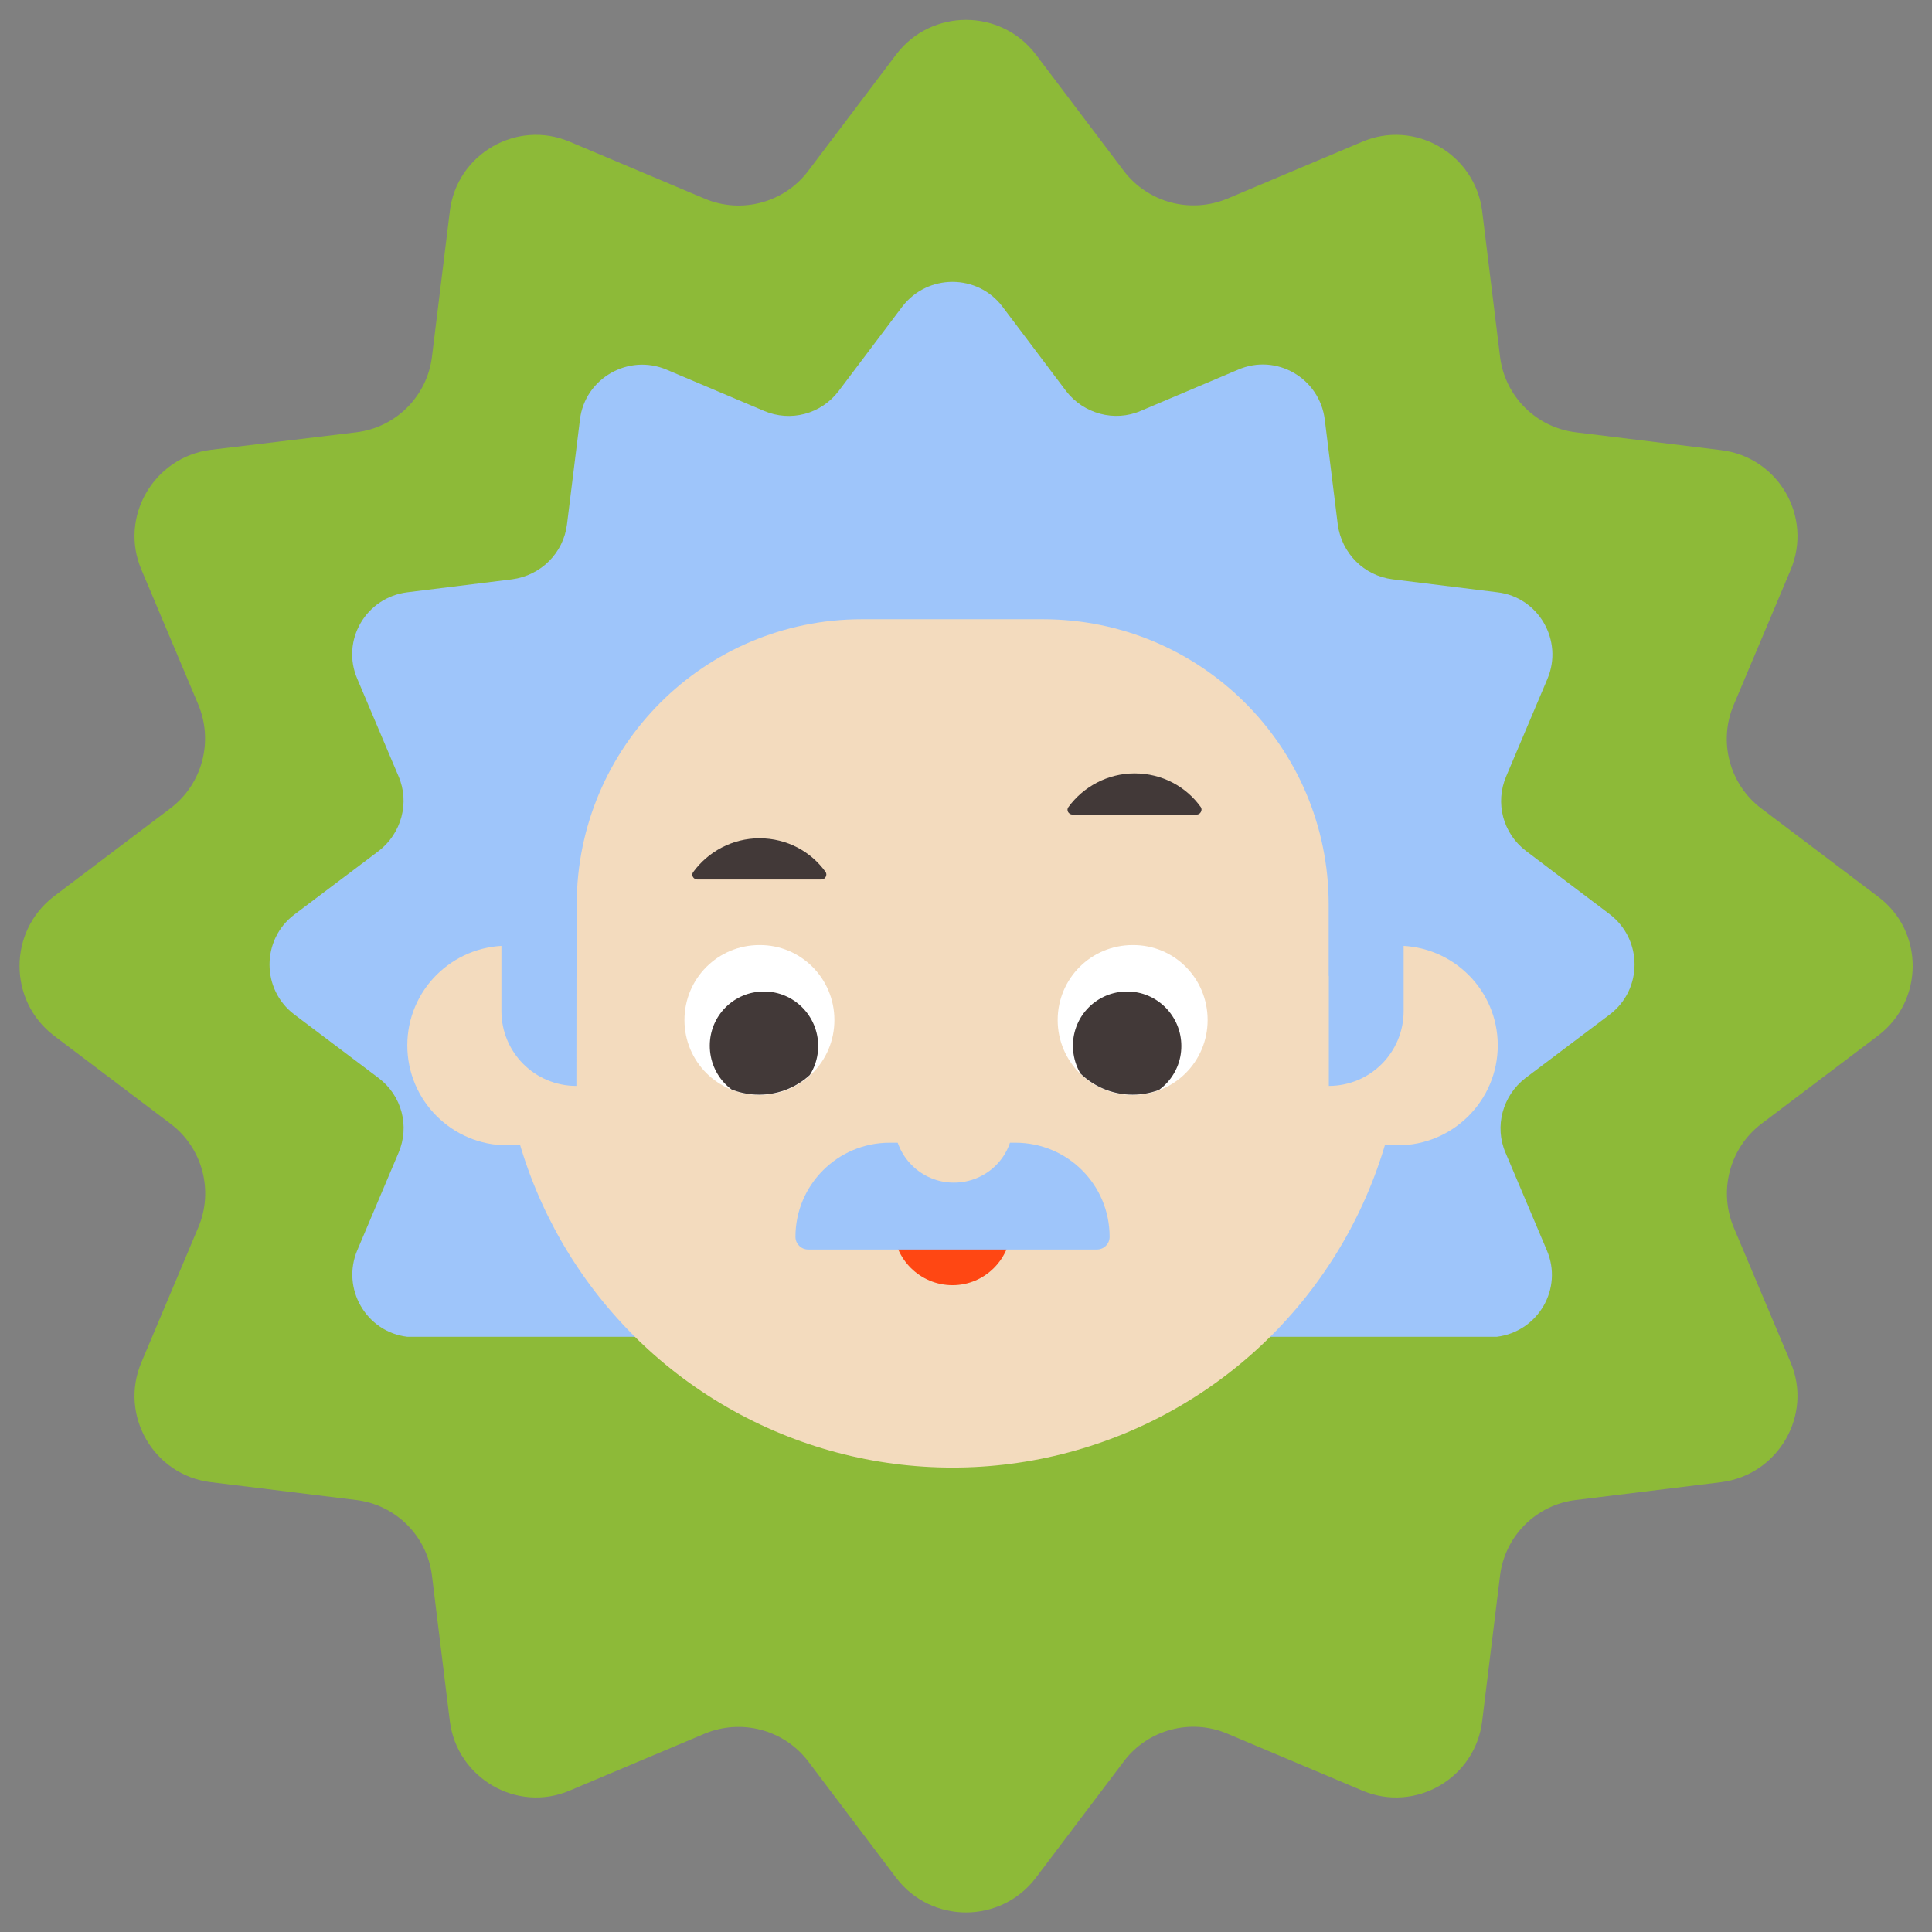
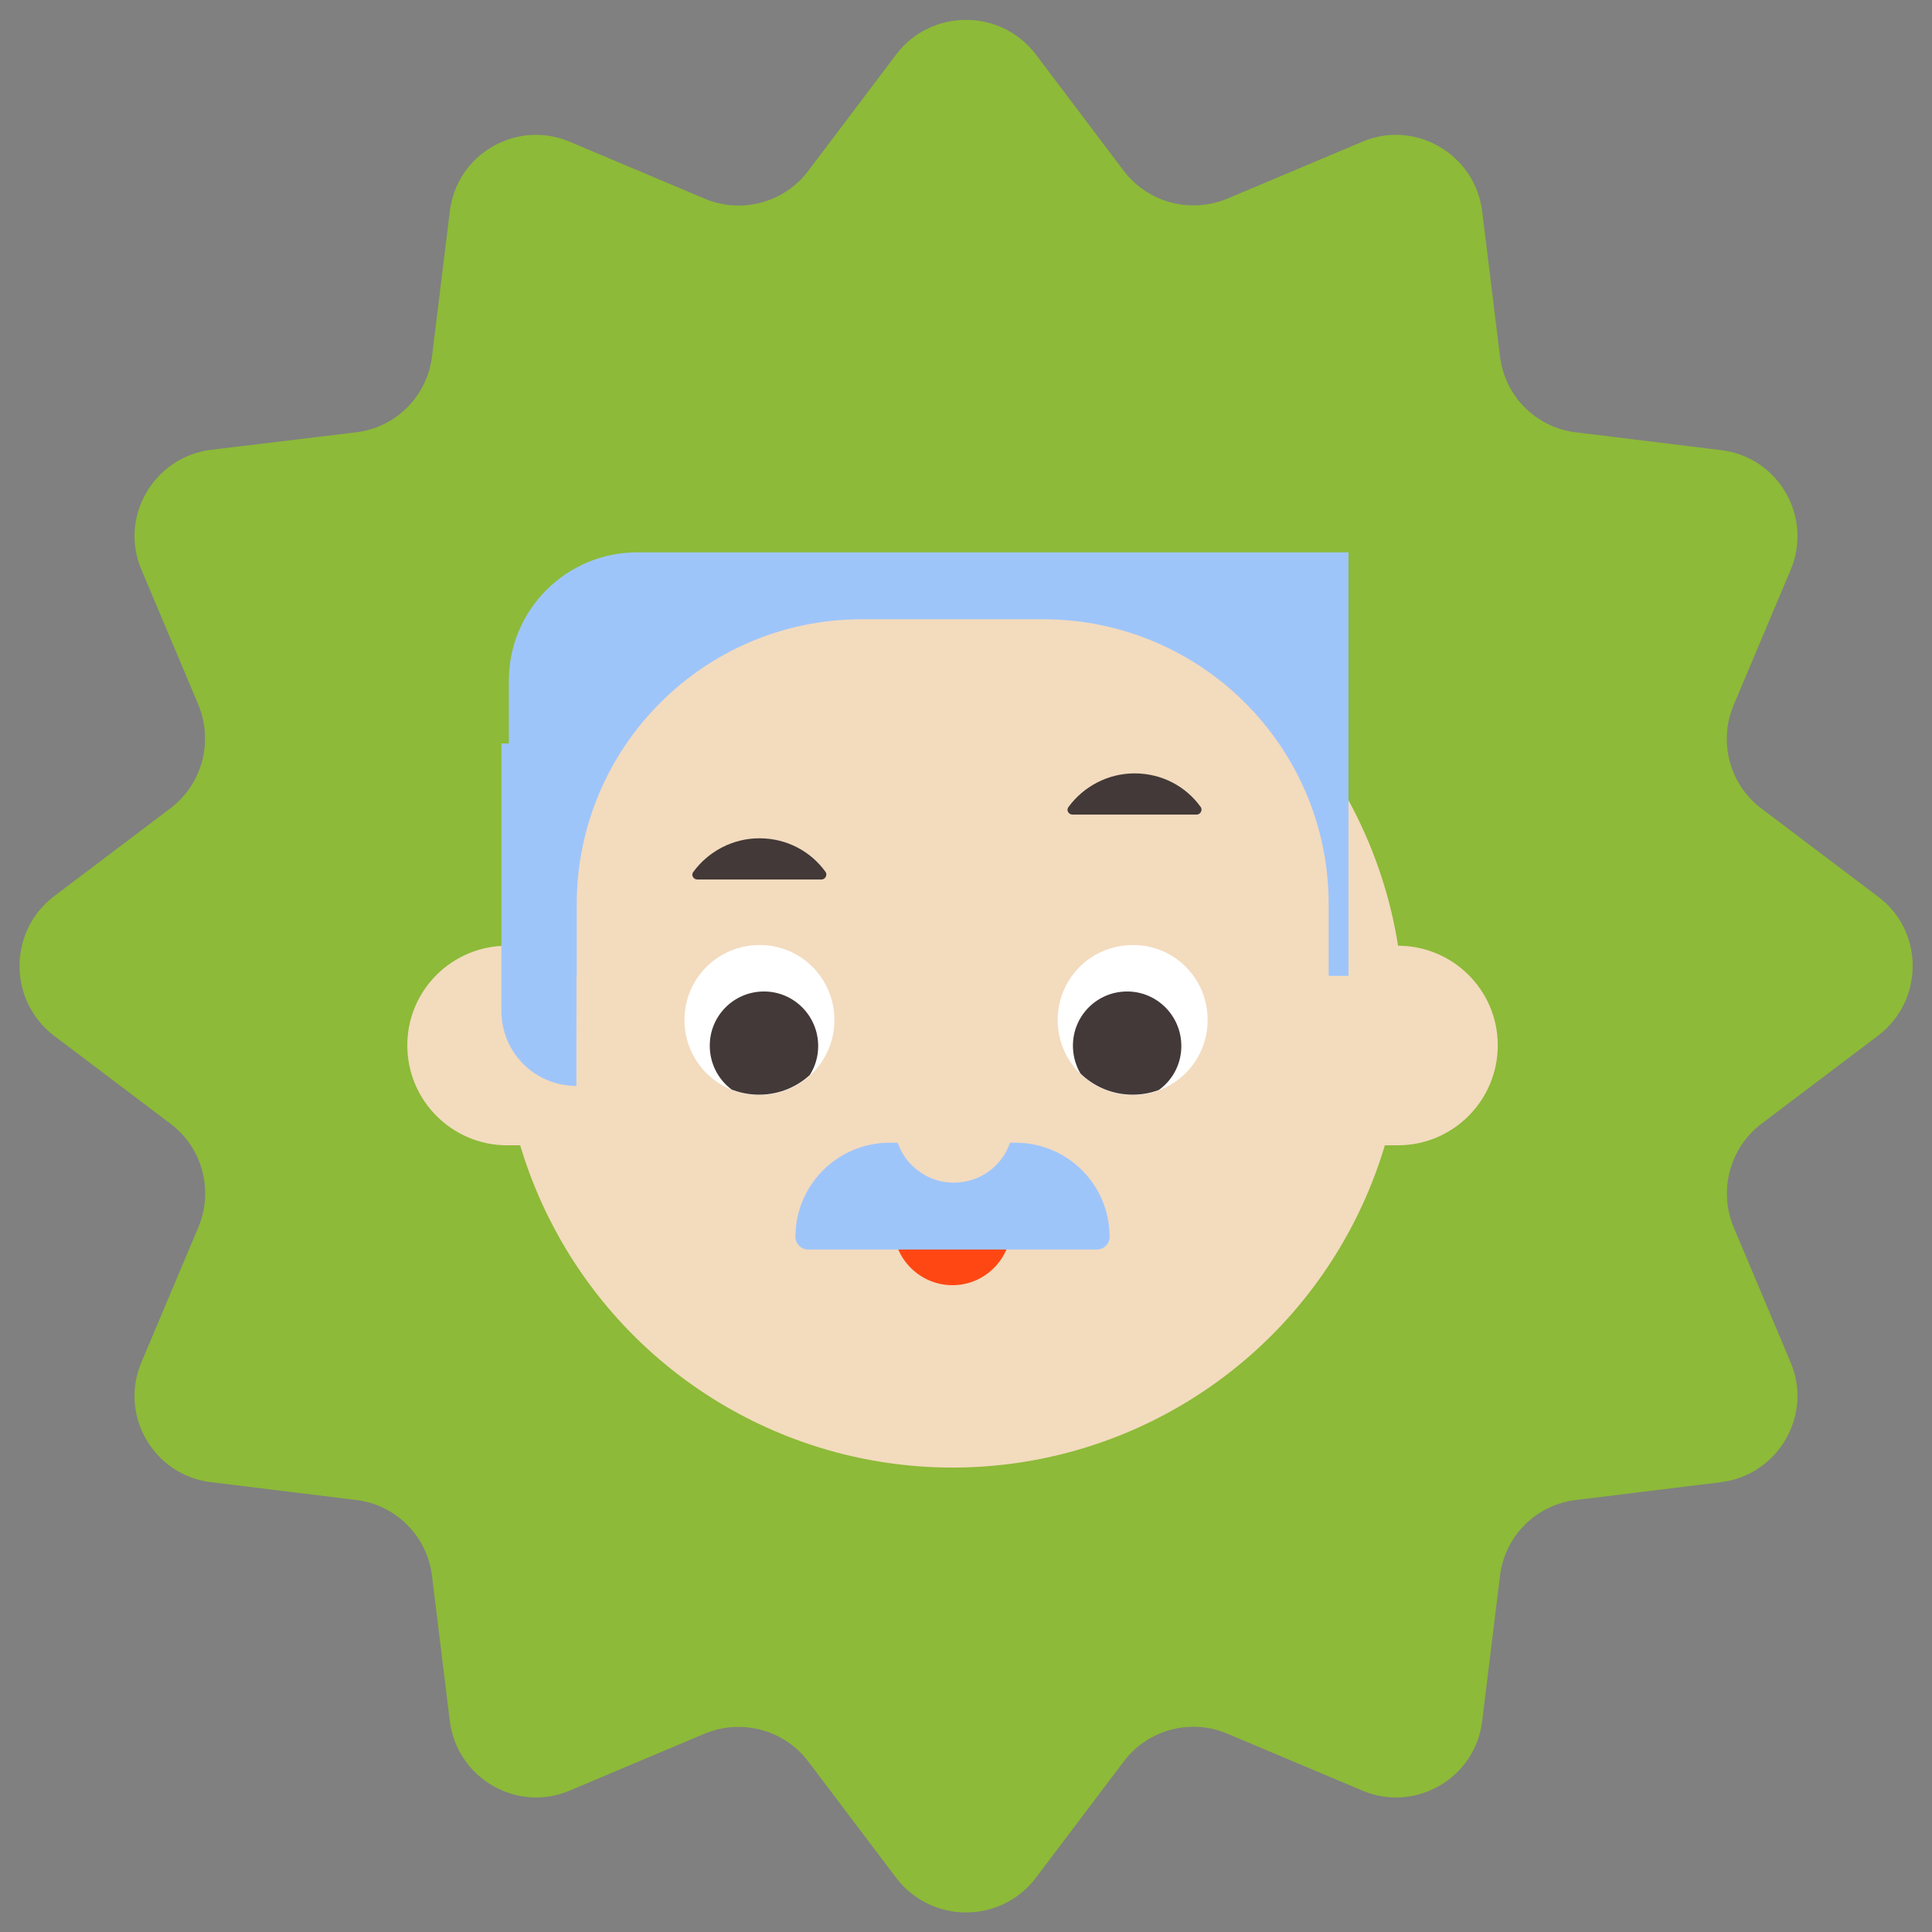
<svg xmlns="http://www.w3.org/2000/svg" xmlns:xlink="http://www.w3.org/1999/xlink" id="Layer_1" x="0px" y="0px" viewBox="0 0 595.3 595.3" style="enable-background:new 0 0 595.3 595.3;" xml:space="preserve">
  <rect x="0" y="0" width="595.3" height="595.3" fill="#808080" stroke="none" />
  <style type="text/css"> .st0{fill:#8DBA38;} .st1{fill:#9EC5FA;} .st2{fill:#F3DBBE;} .st3{fill:#FF4713;} .st4{fill:#FFFFFF;} .st5{clip-path:url(#SVGID_00000002374565887271385850000012522650162009779622_);} .st6{fill:#423938;} .st7{clip-path:url(#SVGID_00000042726526258657925870000014826295387183002266_);} </style>
  <g>
    <g>
      <path class="st0" d="M578.7,276.3l-36-27.2c-9.8-7.4-13.3-20.6-8.5-31.9l17.5-41.5c7-16.5-3.8-34.9-21.4-37l-44.8-5.5 c-12.2-1.5-21.8-11.1-23.3-23.3l-5.5-44.8c-2.2-17.6-20.7-28.4-37-21.4l-41.5,17.5c-11.3,4.7-24.4,1.3-31.9-8.5l-27.2-36 c-10.8-14.1-32.1-14.1-42.9,0l-27.2,36c-7.4,9.8-20.6,13.3-31.9,8.5l-41.5-17.5c-16.4-7-34.9,3.8-37,21.4l-5.5,44.8 c-1.5,12.2-11.1,21.8-23.3,23.3L65,138.6c-17.6,2.2-28.4,20.7-21.4,37l17.5,41.5c4.7,11.3,1.3,24.4-8.5,31.9l-36,27.2 c-14.1,10.8-14.1,32.1,0,42.9l36,27.2c9.8,7.4,13.3,20.6,8.5,31.9l-17.5,41.5c-7,16.4,3.8,34.9,21.4,37l44.8,5.5 c12.2,1.5,21.8,11.1,23.3,23.3l5.5,44.8c2.2,17.6,20.7,28.4,37,21.4l41.5-17.5c11.3-4.7,24.4-1.3,31.9,8.5l27.2,36 c10.8,14.1,32.1,14.1,42.9,0l27.2-36c7.4-9.8,20.6-13.3,31.9-8.5l41.5,17.5c16.4,7,34.9-3.8,37-21.4l5.5-44.8 c1.5-12.2,11.1-21.8,23.3-23.3l44.8-5.5c17.6-2.2,28.4-20.7,21.4-37l-17.5-41.5c-4.7-11.3-1.3-24.4,8.5-31.9l36-27.2 C592.9,308.3,592.9,286.9,578.7,276.3" />
    </g>
    <g>
      <g>
-         <path class="st1" d="M90.7,312.6l26,19.6c7.1,5.4,9.6,14.8,6.1,23l-12.7,30c-5,11.8,2.7,25.2,15.4,26.7h335.7 c12.8-1.6,20.5-14.9,15.4-26.7l-12.7-30c-3.5-8.1-0.9-17.6,6.1-23l26-19.6c10.2-7.7,10.2-23.1,0-30.9l-25.8-19.5 c-7.1-5.4-9.6-14.8-6.1-23l12.7-30c5-11.8-2.7-25.2-15.4-26.7l-32.3-4c-8.8-1.1-15.7-8-16.9-16.9l-4-32.3 c-1.6-12.8-14.9-20.5-26.7-15.4l-30,12.7c-8.1,3.5-17.6,0.9-23-6.1l-19.6-26c-7.7-10.2-23.1-10.2-30.9,0l-19.6,26 c-5.4,7.1-14.8,9.6-23,6.1l-30-12.7c-11.8-5-25.2,2.7-26.7,15.4l-4,32.3c-1.1,8.8-8,15.7-16.9,16.9l-32.3,4 c-12.8,1.6-20.5,14.9-15.4,26.7l12.7,30c3.5,8.1,0.9,17.6-6.1,23l-26,19.6C80.5,289.5,80.5,304.9,90.7,312.6z" />
        <ellipse class="st2" cx="293.5" cy="313.2" rx="139" ry="139" />
        <path class="st2" d="M125.5,322.1L125.5,322.1c0,17,13.8,30.8,30.8,30.8h30.8v-61.5h-30.8C139.3,291.4,125.5,305.1,125.5,322.1z" />
        <path class="st2" d="M430.7,291.4h-30.8v61.5h30.8c17,0,30.8-13.8,30.8-30.8l0,0C461.5,305.1,447.7,291.4,430.7,291.4z" />
        <path class="st1" d="M177.7,229.1h-23.2v82.4c0,12.8,10.3,23.1,23.1,23.1l0,0L177.7,229.1L177.7,229.1z" />
-         <path class="st1" d="M409.4,229.1h23.1v82.4c0,12.8-10.3,23.1-23.1,23.1l0,0V229.1z" />
        <path class="st3" d="M293.5,396L293.5,396c-10,0-18.2-8.1-18.2-18.2v-16.3h36.3v16.3C311.6,387.8,303.5,396,293.5,396z" />
        <path class="st1" d="M312.9,352.1h-38.8c-16,0-29,13-29,29l0,0c0,2.2,1.8,3.9,3.9,3.9h89c2.2,0,3.9-1.8,3.9-3.9l0,0 C341.9,365,328.9,352.1,312.9,352.1z" />
        <path class="st1" d="M415.5,170.2H196.3c-21.7,0-39.5,17.6-39.5,39.5v91h258.7V170.2L415.5,170.2z" />
        <path class="st2" d="M321.3,190.8h-55.7c-48.6,0-87.9,39.4-87.9,87.9v56h231.7v-56C409.4,230.1,370,190.8,321.3,190.8z" />
        <g>
          <path class="st4" d="M372.1,314.3c0,12.8-10.3,23.1-23.1,23.1c-12.8,0-23.1-10.3-23.1-23.1c0-12.8,10.3-23.1,23.1-23.1 C361.8,291.1,372.1,301.4,372.1,314.3" />
        </g>
        <g>
          <g>
            <g>
              <g>
                <defs>
                  <circle id="SVGID_1_" cx="349" cy="314.2" r="23.1" />
                </defs>
                <clipPath id="SVGID_00000065755935998720357200000000134260696888919188_">
                  <use xlink:href="#SVGID_1_" style="overflow:visible;" />
                </clipPath>
                <g style="clip-path:url(#SVGID_00000065755935998720357200000000134260696888919188_);">
                  <path class="st6" d="M364,322.3c0,9.3-7.5,16.7-16.7,16.7c-9.3,0-16.7-7.5-16.7-16.8s7.5-16.7,16.7-16.7S364,313,364,322.3" />
                </g>
              </g>
            </g>
          </g>
        </g>
        <g>
          <path class="st4" d="M257.1,314.3c0,12.8-10.3,23.1-23.1,23.1s-23.1-10.3-23.1-23.1c0-12.8,10.3-23.1,23.1-23.1 C246.7,291.1,257.1,301.4,257.1,314.3" />
        </g>
        <g>
          <g>
            <g>
              <g>
                <defs>
                  <path id="SVGID_00000127724351264119263540000007532192587007588751_" d="M233.9,291.1c12.8,0,23.1,10.3,23.1,23.1 c0,12.8-10.3,23.1-23.1,23.1s-23.1-10.3-23.1-23.1C210.7,301.4,221.2,291.1,233.9,291.1z" />
                </defs>
                <clipPath id="SVGID_00000065763290315167715000000006332528215618556605_">
                  <use xlink:href="#SVGID_00000127724351264119263540000007532192587007588751_" style="overflow:visible;" />
                </clipPath>
                <g style="clip-path:url(#SVGID_00000065763290315167715000000006332528215618556605_);">
                  <path class="st6" d="M252.1,322.3c0,9.3-7.5,16.7-16.7,16.7c-9.3,0-16.7-7.5-16.7-16.8s7.5-16.7,16.7-16.7 S252.1,313,252.1,322.3" />
                </g>
              </g>
            </g>
          </g>
        </g>
        <path class="st2" d="M293.9,364.4L293.9,364.4c-10.1,0-18.3-8.2-18.3-18.3v-10.8h36.5v10.8C312.3,356.3,304,364.4,293.9,364.4z" />
        <path class="st6" d="M253.1,271c1.2,0,1.9-1.4,1.3-2.3c-4.5-6.3-11.9-10.4-20.4-10.4c-8.3,0-15.8,4.1-20.4,10.4 c-0.7,0.9,0,2.3,1.3,2.3H253.1z" />
        <path class="st6" d="M368.7,251c1.2,0,1.9-1.4,1.3-2.3c-4.5-6.3-11.9-10.4-20.4-10.4c-8.3,0-15.8,4.1-20.4,10.4 c-0.7,0.9,0,2.3,1.3,2.3H368.7z" />
      </g>
    </g>
  </g>
</svg>